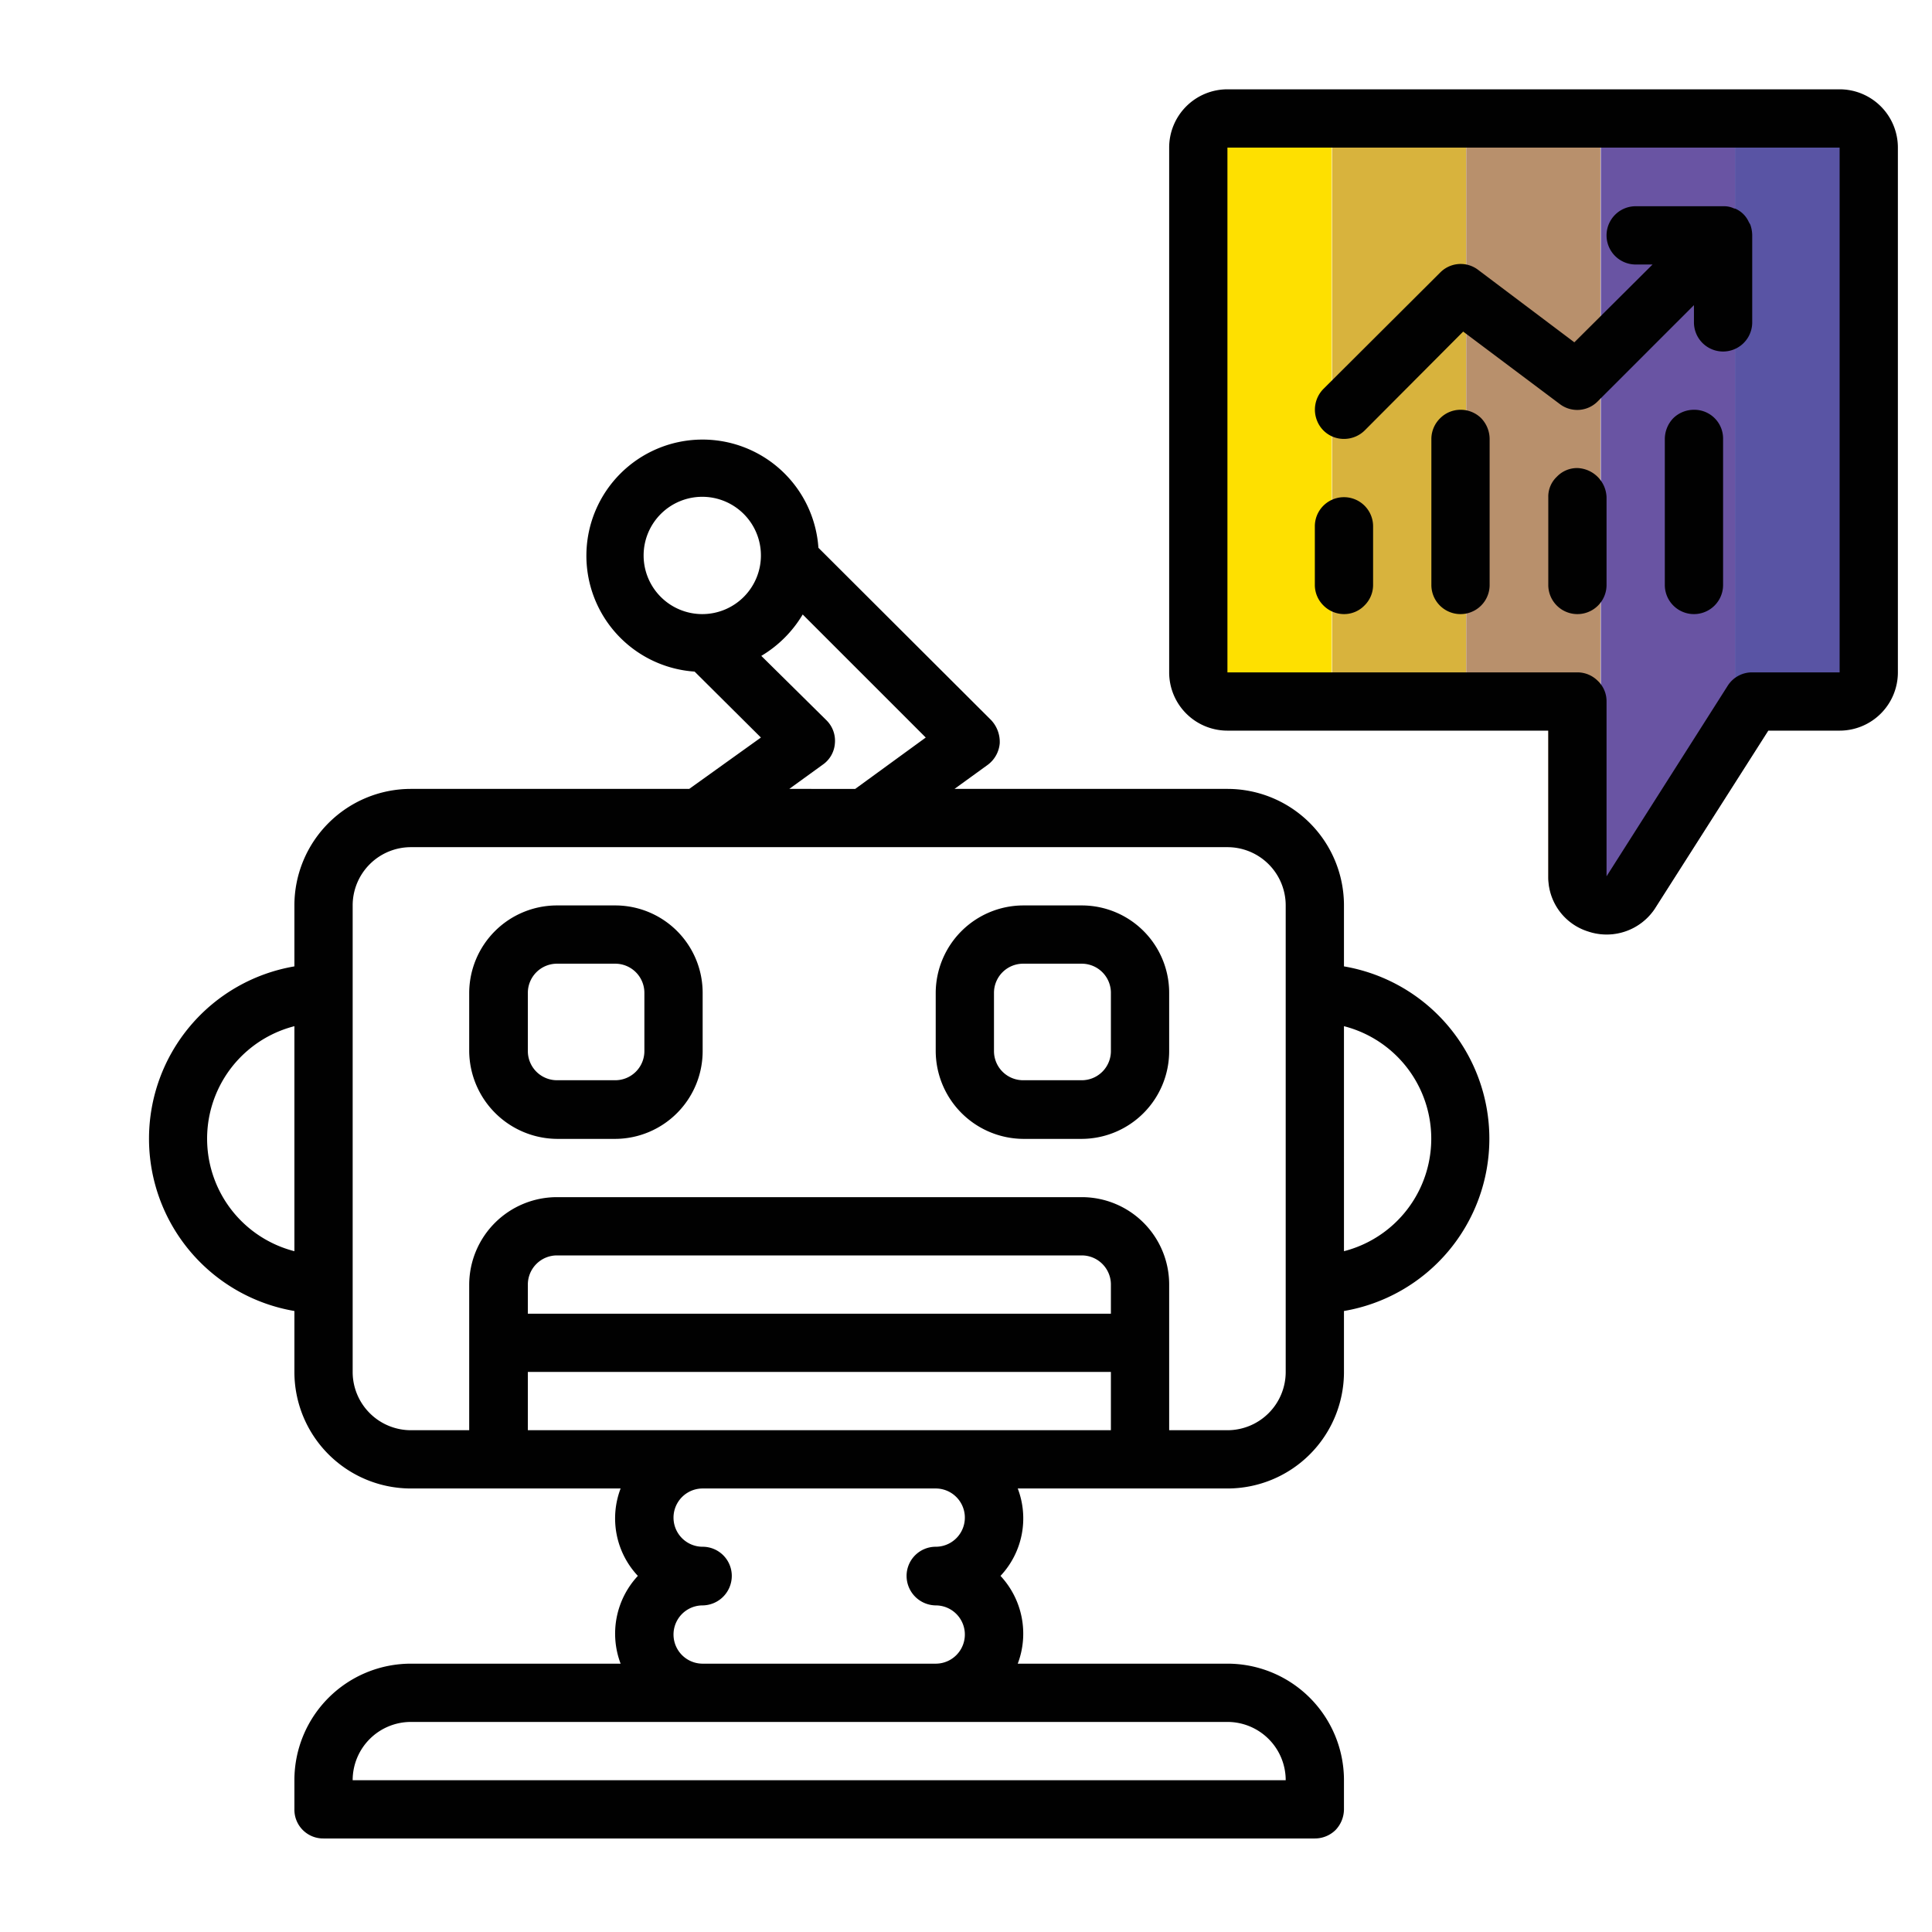
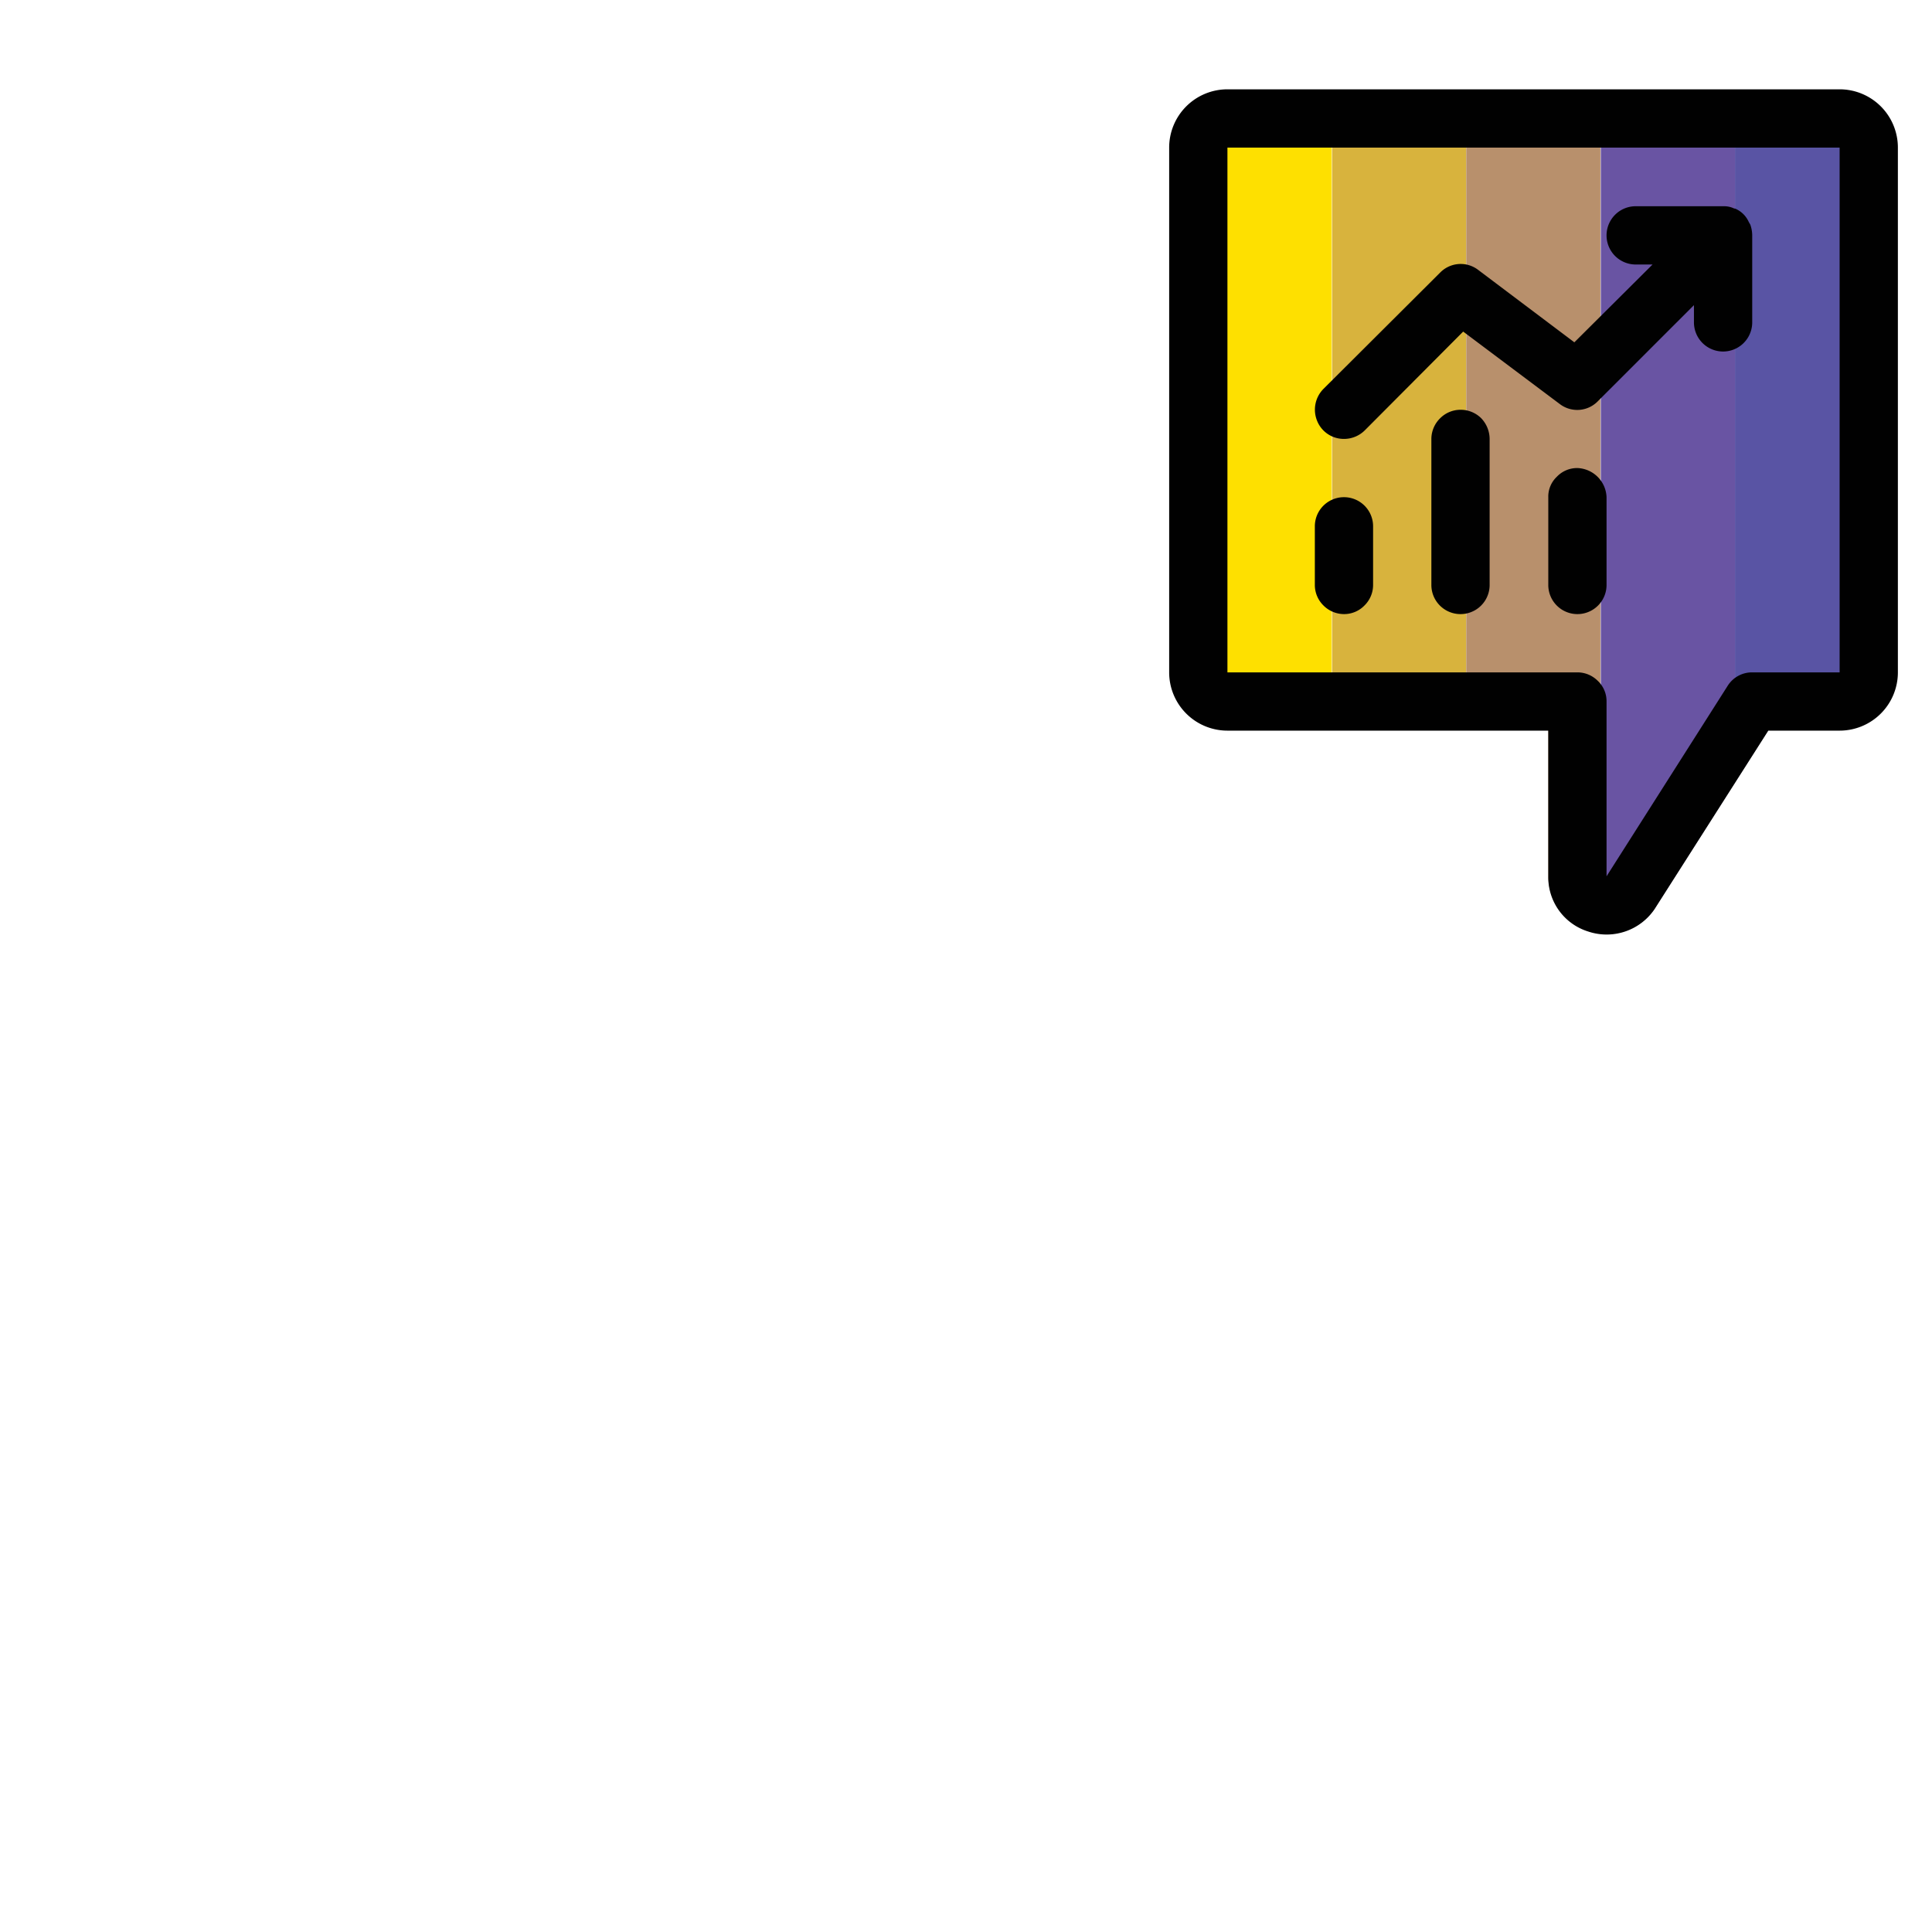
<svg xmlns="http://www.w3.org/2000/svg" id="Layer_1" data-name="Layer 1" viewBox="0 0 504 504">
  <defs>
    <style>.cls-1,.cls-3{fill:none;}.cls-2{clip-path:url(#clip-path);}.cls-3{stroke:#5954a4;stroke-miterlimit:10;}.cls-4{fill:#fee000;}.cls-5{fill:#d8b33d;}.cls-6{fill:#b8906c;}.cls-7{fill:#6954a3;}.cls-8{fill:#5954a4;}.cls-9{fill:#010101;}</style>
    <clipPath id="clip-path">
      <path class="cls-1" d="M479.9,23.1H320.2A15.2,15.2,0,0,0,305,38.3V175.2a15.2,15.2,0,0,0,15.2,15.2h83.7v38.1a15.2,15.2,0,0,0,27.7,8.6l29.7-46.7h18.6a15.2,15.2,0,0,0,15.2-15.2V38.3A15.2,15.2,0,0,0,479.9,23.1Z" />
    </clipPath>
  </defs>
  <g class="cls-2">
-     <rect class="cls-3" x="312.4" y="29" width="175.2" height="214.66" />
    <rect class="cls-4" x="312.4" y="29" width="35" height="214.66" />
    <rect class="cls-5" x="347.5" y="29" width="35" height="214.66" />
    <rect class="cls-6" x="382.5" y="29" width="35" height="214.66" />
    <rect class="cls-7" x="417.6" y="29" width="35" height="214.66" />
    <rect class="cls-8" x="452.6" y="29" width="35" height="214.66" />
  </g>
-   <path class="cls-9" d="M160.5,236.2H145.3A22.9,22.9,0,0,0,122.4,259v15.2a23.1,23.1,0,0,0,22.9,22.9h15.2a22.9,22.9,0,0,0,22.8-22.9V259A22.8,22.8,0,0,0,160.5,236.2Zm7.6,38a7.6,7.6,0,0,1-7.6,7.6H145.3a7.6,7.6,0,0,1-7.6-7.6V259a7.6,7.6,0,0,1,7.6-7.6h15.2a7.6,7.6,0,0,1,7.6,7.6Z" />
-   <path class="cls-9" d="M282.2,236.2H266.9A22.9,22.9,0,0,0,244.1,259v15.2a23,23,0,0,0,22.8,22.9h15.3A22.9,22.9,0,0,0,305,274.2V259A22.8,22.8,0,0,0,282.2,236.2Zm7.6,38a7.6,7.6,0,0,1-7.6,7.6H266.9a7.6,7.6,0,0,1-7.6-7.6V259a7.6,7.6,0,0,1,7.6-7.6h15.3a7.6,7.6,0,0,1,7.6,7.6Z" />
-   <path class="cls-9" d="M350.6,252.1V236.2a30.4,30.4,0,0,0-30.4-30.4H249l8.7-6.3a7.8,7.8,0,0,0,3.1-5.6,8.3,8.3,0,0,0-2.2-6l-45.1-45a30.3,30.3,0,1,0-32.3,32.3l17.3,17.2-18.7,13.4H107.2a30.4,30.4,0,0,0-30.4,30.4v15.9a45.6,45.6,0,0,0,0,89.9v15.9a30.4,30.4,0,0,0,30.4,30.4h54.7a21.9,21.9,0,0,0,4.5,22.8,22.1,22.1,0,0,0-4.5,22.9H107.2a30.4,30.4,0,0,0-30.4,30.4V472a7.5,7.5,0,0,0,7.6,7.6H343a7.7,7.7,0,0,0,5.4-2.2,7.9,7.9,0,0,0,2.2-5.4v-7.6A30.4,30.4,0,0,0,320.2,434H265.5a22.1,22.1,0,0,0-4.5-22.9,21.9,21.9,0,0,0,4.5-22.8h54.7a30.4,30.4,0,0,0,30.4-30.4V342a45.6,45.6,0,0,0,0-89.9ZM76.8,326.4a30.3,30.3,0,0,1,0-58.7ZM209.4,160.3l32.1,32.1-18.4,13.4H205.9l8.7-6.3a7.4,7.4,0,0,0,3.2-5.6,7.5,7.5,0,0,0-2.2-6l-17-16.8A31,31,0,0,0,209.4,160.3Zm-26.1-.1a15.3,15.3,0,1,1,15.2-15.3A15.3,15.3,0,0,1,183.3,160.2Zm136.9,289a15.2,15.2,0,0,1,15.2,15.2H92a15.2,15.2,0,0,1,15.2-15.2ZM183.3,403.5a7.6,7.6,0,0,1,0-15.2h60.8a7.6,7.6,0,0,1,0,15.2,7.6,7.6,0,0,0-7.6,7.6,7.7,7.7,0,0,0,7.6,7.7,7.6,7.6,0,0,1,0,15.2H183.3a7.6,7.6,0,0,1,0-15.2,7.7,7.7,0,0,0,7.6-7.7A7.6,7.6,0,0,0,183.3,403.5Zm106.5-30.4H137.7V357.9H289.8Zm0-30.4H137.7v-7.6a7.6,7.6,0,0,1,7.6-7.6H282.2a7.6,7.6,0,0,1,7.6,7.6Zm45.6,15.2a15.2,15.2,0,0,1-15.2,15.2H305v-38a22.8,22.8,0,0,0-22.8-22.8H145.3a22.9,22.9,0,0,0-22.9,22.8v38H107.2A15.2,15.2,0,0,1,92,357.9V236.2A15.2,15.2,0,0,1,107.2,221h213a15.2,15.2,0,0,1,15.2,15.2Zm15.2-31.5V267.7a30.3,30.3,0,0,1,0,58.7Z" />
  <path class="cls-9" d="M479.9,23.3H320.2A15.2,15.2,0,0,0,305,38.5V175.4a15.2,15.2,0,0,0,15.2,15.2h83.7v38A14.8,14.8,0,0,0,414.3,243a15.1,15.1,0,0,0,17.3-5.8l29.7-46.6h18.6a15.2,15.2,0,0,0,15.2-15.2V38.5A15.2,15.2,0,0,0,479.9,23.3Zm0,152.1H457.1a7.5,7.5,0,0,0-6.4,3.5l-31.6,49.7V183a7.3,7.3,0,0,0-2.3-5.4,7.5,7.5,0,0,0-5.3-2.2H320.2V38.5H479.9Z" />
  <path class="cls-9" d="M350.6,114.5a7.7,7.7,0,0,0,5.4-2.2l25.7-25.8,25.2,18.9a7.5,7.5,0,0,0,9.9-.7l25.1-25.1v4.5a7.6,7.6,0,1,0,15.2,0V61.3a8.6,8.6,0,0,0-.5-2.7l-.4-.7a6.8,6.8,0,0,0-3.6-3.5h-.2a6,6,0,0,0-2.7-.6h-23a7.6,7.6,0,1,0,0,15.2h4.4L410.7,89.3,385.6,70.4a7.5,7.5,0,0,0-9.9.7l-30.5,30.4a7.7,7.7,0,0,0-1.6,8.3A7.5,7.5,0,0,0,350.6,114.5Z" />
  <path class="cls-9" d="M350.6,160.2a7.4,7.4,0,0,0,5.4-2.3,7.5,7.5,0,0,0,2.2-5.3V137.3a7.6,7.6,0,1,0-15.2,0v15.3a7.5,7.5,0,0,0,2.2,5.3A7.6,7.6,0,0,0,350.6,160.2Z" />
  <path class="cls-9" d="M381,106.9a7.5,7.5,0,0,0-5.3,2.2,7.6,7.6,0,0,0-2.3,5.4v38.1a7.6,7.6,0,0,0,15.2,0V114.5a7.9,7.9,0,0,0-2.2-5.4A7.6,7.6,0,0,0,381,106.9Z" />
  <path class="cls-9" d="M411.5,122.1a7.3,7.3,0,0,0-5.4,2.3,7.1,7.1,0,0,0-2.2,5.3v22.9a7.6,7.6,0,0,0,15.2,0V129.7a7.9,7.9,0,0,0-7.6-7.6Z" />
-   <path class="cls-9" d="M441.9,106.9a7.7,7.7,0,0,0-5.4,2.2,7.9,7.9,0,0,0-2.2,5.4v38.1a7.6,7.6,0,0,0,15.2,0V114.5a7.5,7.5,0,0,0-7.6-7.6Z" />
</svg>